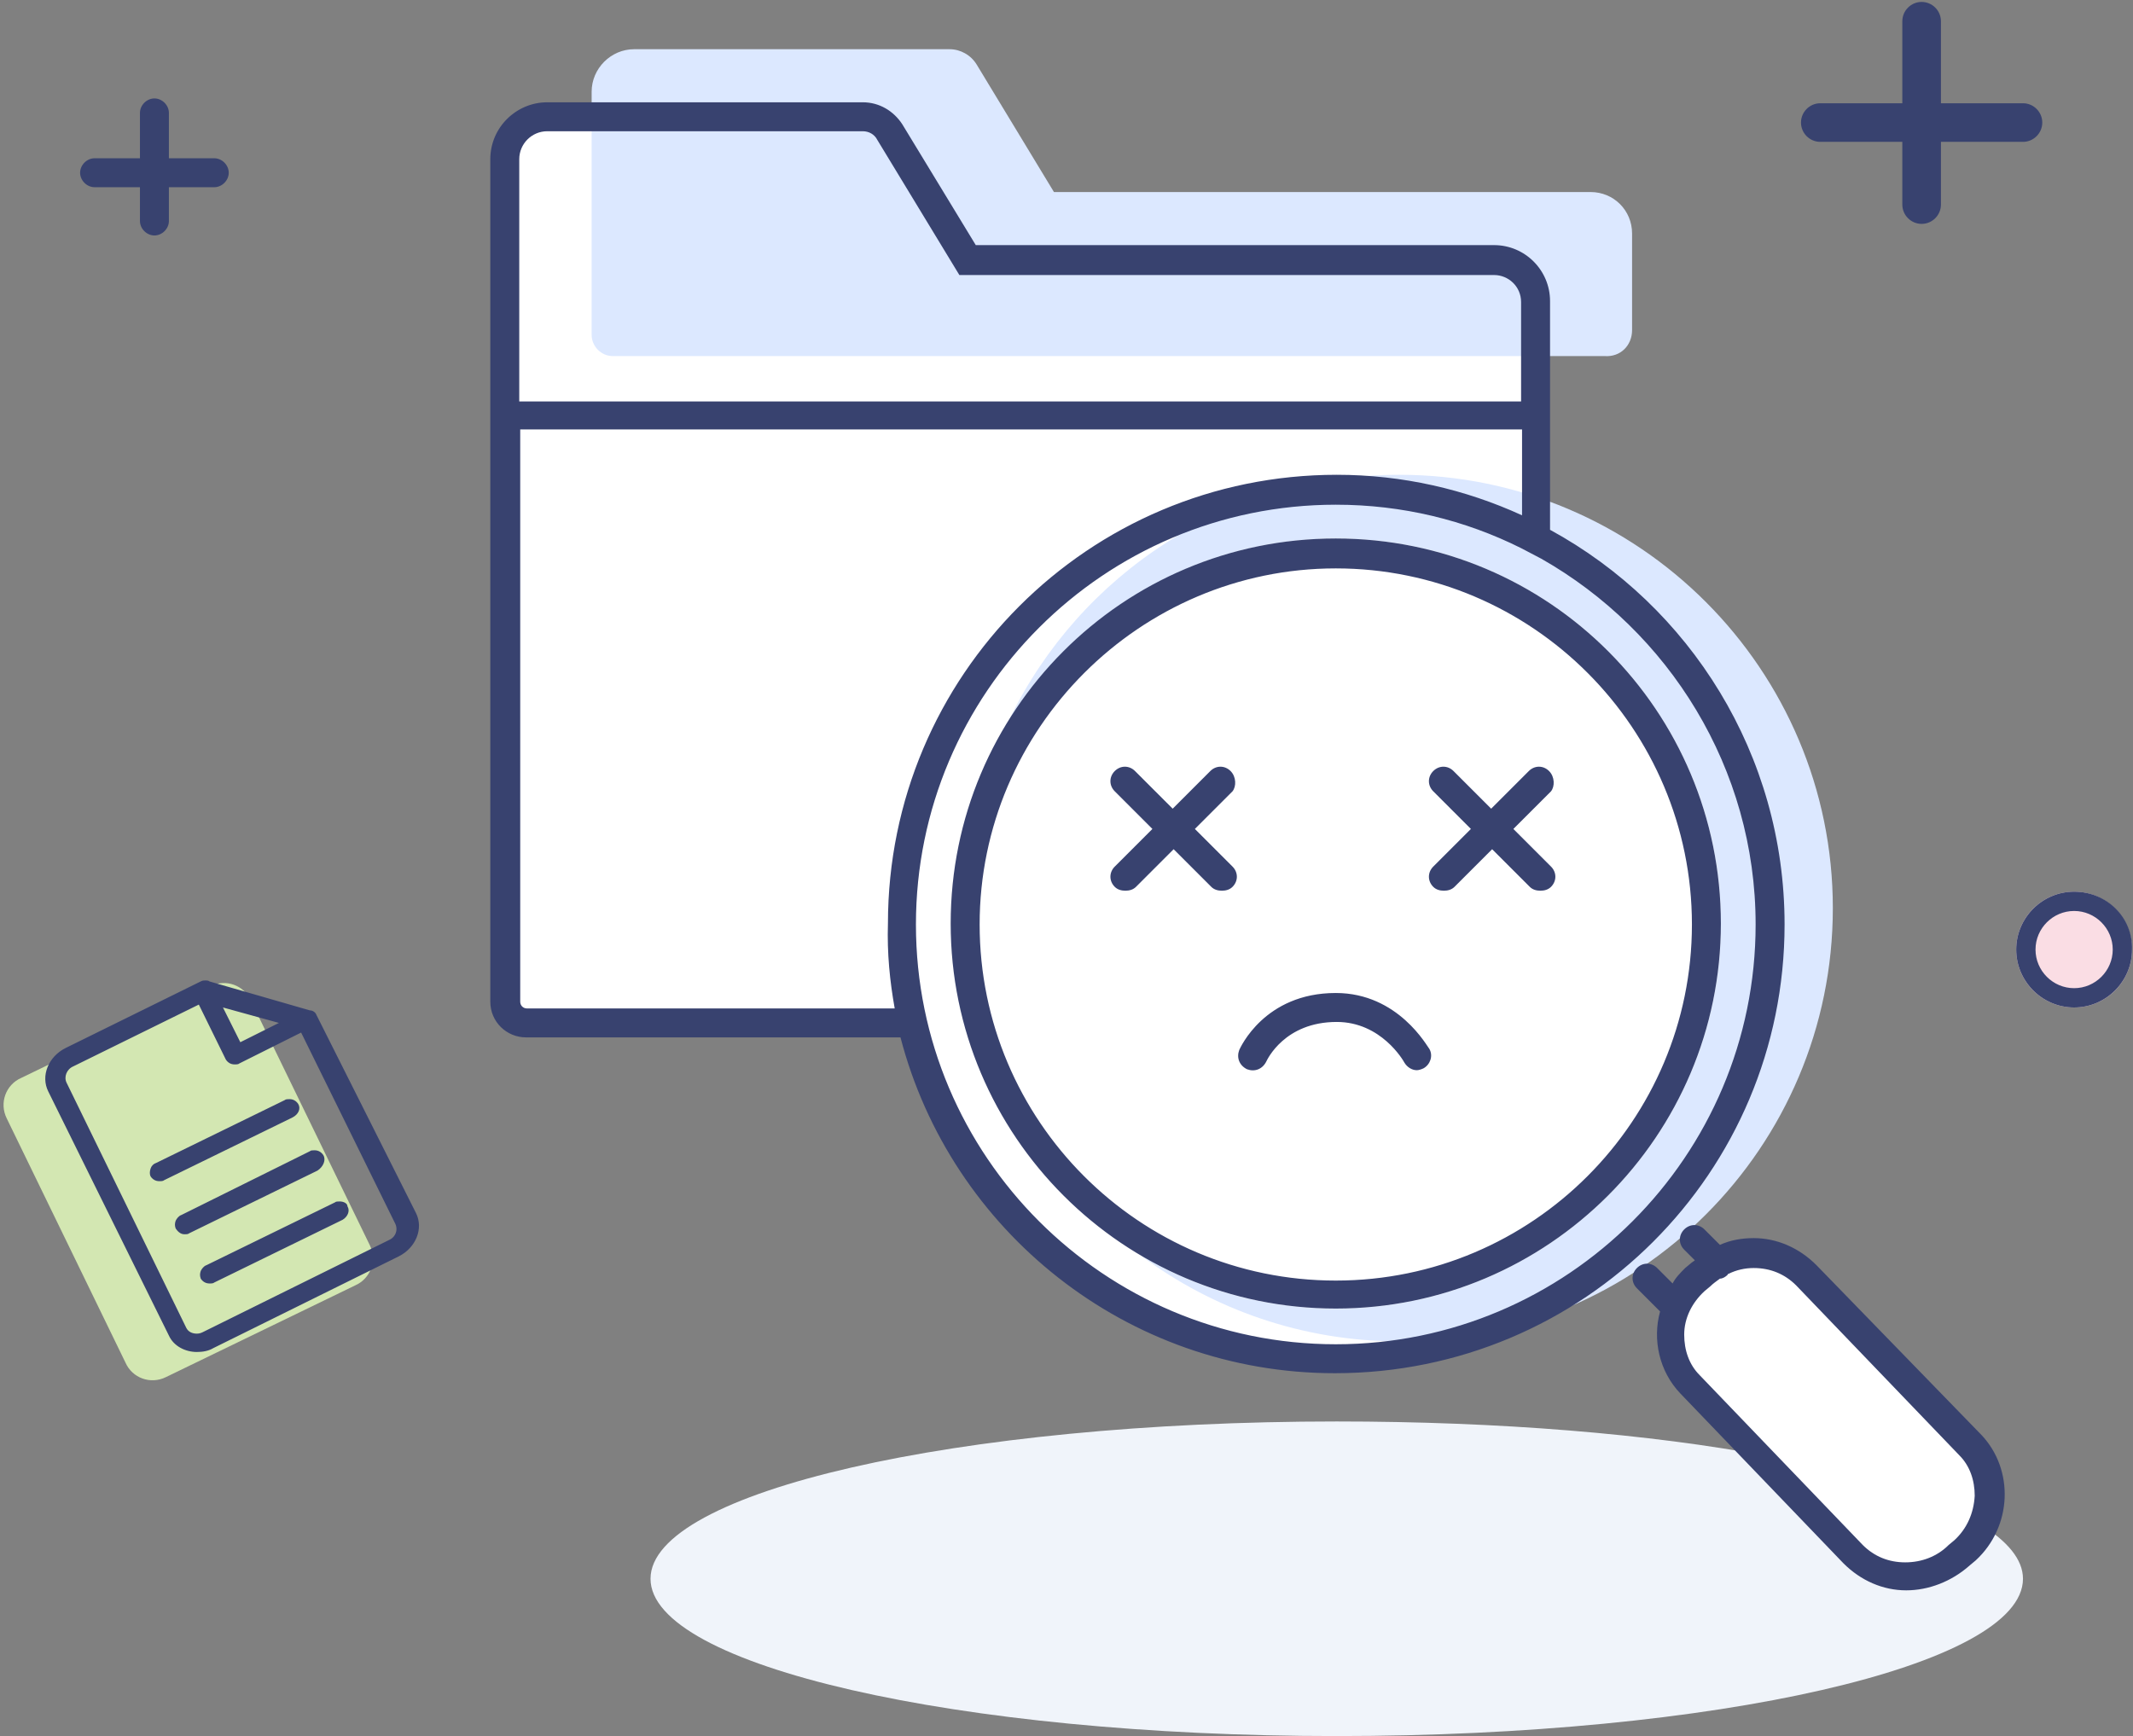
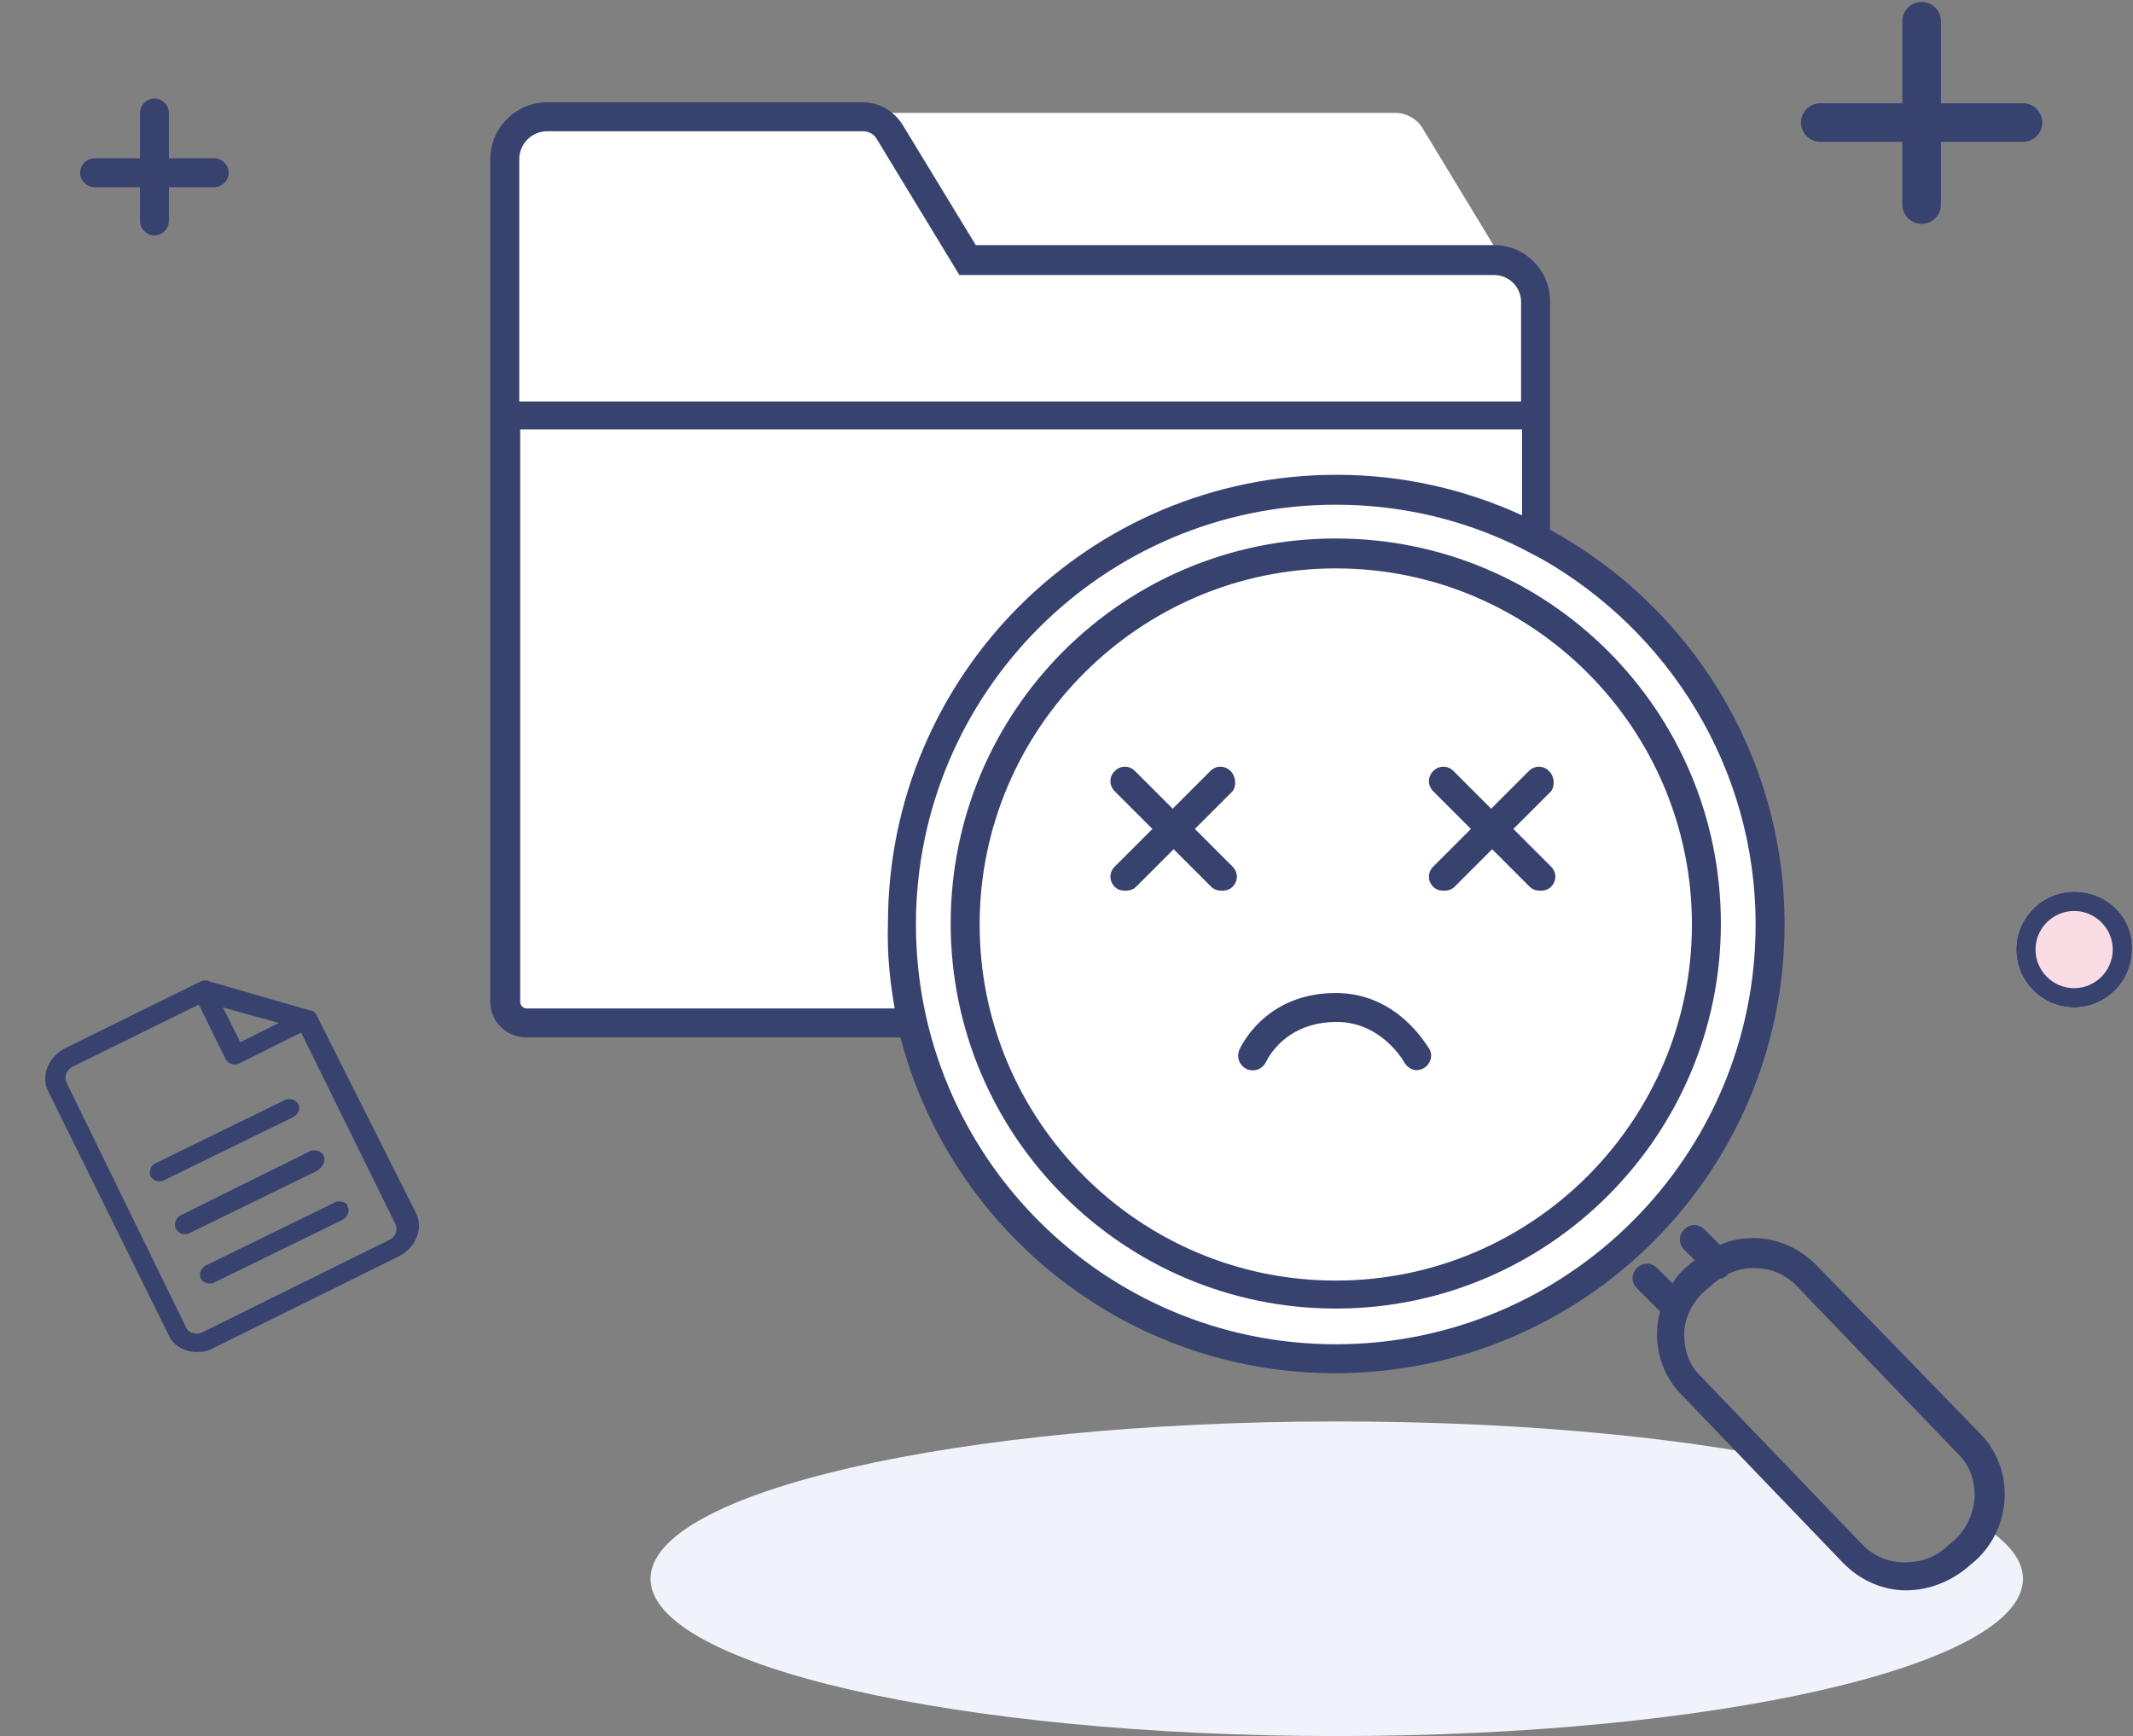
<svg xmlns="http://www.w3.org/2000/svg" version="1.1" id="Capa_1" x="0px" y="0px" viewBox="0 0 221 179.9" style="enable-background:new 0 0 221 179.9;" xml:space="preserve">
  <rect x="0" y="0" width="221" height="179.9" fill="#808080" stroke="none" />
  <style type="text/css">
	.st0{fill:#FFFFFF;}
	.st1{fill:#F0F4FA;}
	.st2{fill:#DCE8FF;}
	.st3{fill:#FADDE4;}
	.st4{fill:#D3E7B2;}
	.st5{fill:#38426F;}
</style>
  <circle class="st0" cx="138.1" cy="95.8" r="45.6" />
-   <path class="st0" d="M193.5,161l-18-18.3c-2.8-2.8-2.6-7.4,0.4-10.2h0c2.9-2.7,7.3-2.6,9.9,0.1l18,18.3c2.8,2.8,2.6,7.4-0.4,10.2  l0,0C200.5,163.8,196.1,163.7,193.5,161z" />
  <path class="st1" d="M205.1,157.9c0,0.1-4.9,5.6-7.7,5.7c-6.3,0.2-12.7-11.1-13.9-12.1c-0.2-0.2-0.3-0.4-0.3-0.6  c-12.2-2.3-27.8-3.6-44.7-3.6c-39.3,0-71.1,7.3-71.1,16.3s31.8,16.3,71.1,16.3s71.1-7.3,71.1-16.3  C209.6,161.6,208,159.7,205.1,157.9z" />
-   <path class="st0" d="M159.7,103.8v-73c0-2.4-1.9-4.3-4.3-4.3H99.8l-8-13.2c-0.6-1-1.7-1.6-2.8-1.6H56.3c-2.4,0-4.4,2-4.4,4.4v10.4  v77.8c0,1.2,1,2.2,2.2,2.2h102.8C158.5,106.6,159.7,105.4,159.7,103.8z" />
-   <path class="st2" d="M169.1,34.2v-10c0-2.4-1.9-4.3-4.3-4.3h-55.6l-8-13.2c-0.6-1-1.7-1.6-2.8-1.6H65.7c-2.4,0-4.4,2-4.4,4.4v10.4  v14.8c0,1.2,1,2.2,2.2,2.2h102.8C167.9,37,169.1,35.8,169.1,34.2z M169.1,34.2v-10c0-2.4-1.9-4.3-4.3-4.3h-55.6l-8-13.2  c-0.6-1-1.7-1.6-2.8-1.6H65.7c-2.4,0-4.4,2-4.4,4.4v10.4v14.8c0,1.2,1,2.2,2.2,2.2h102.8C167.9,37,169.1,35.8,169.1,34.2z   M169.1,34.2v-10c0-2.4-1.9-4.3-4.3-4.3h-55.6l-8-13.2c-0.6-1-1.7-1.6-2.8-1.6H65.7c-2.4,0-4.4,2-4.4,4.4v10.4v14.8  c0,1.2,1,2.2,2.2,2.2h102.8C167.9,37,169.1,35.8,169.1,34.2z M145,49.2c-17.8,0-33.1,10.3-40.4,25.3c7.1-11.2,19.6-18.7,33.8-18.7  c22.1,0,39.9,17.9,39.9,39.9s-17.9,39.9-39.9,39.9c-7.4,0-14.3-2-20.2-5.5c7.5,5.6,16.8,8.9,26.8,8.9c24.8,0,44.9-20.1,44.9-44.9  C189.9,69.4,169.8,49.2,145,49.2z" />
+   <path class="st0" d="M159.7,103.8v-73c0-2.4-1.9-4.3-4.3-4.3l-8-13.2c-0.6-1-1.7-1.6-2.8-1.6H56.3c-2.4,0-4.4,2-4.4,4.4v10.4  v77.8c0,1.2,1,2.2,2.2,2.2h102.8C158.5,106.6,159.7,105.4,159.7,103.8z" />
  <circle class="st3" cx="214.9" cy="98.4" r="6" />
-   <path class="st4" d="M36.8,133.2l-19.6,9.5c-1.6,0.8-3.5,0.1-4.2-1.5L0.7,115.9c-0.8-1.6-0.1-3.5,1.5-4.2l19.6-9.5  c1.6-0.8,3.5-0.1,4.2,1.5L38.3,129C39.1,130.6,38.4,132.5,36.8,133.2z" />
  <path class="st5" d="M33.5,119.7c-0.2-0.3-0.5-0.5-0.9-0.5c-0.2,0-0.4,0-0.5,0.1l-13.3,6.6c-0.3,0.1-0.5,0.4-0.6,0.6  c-0.1,0.3-0.1,0.5,0,0.8c0.2,0.3,0.5,0.6,0.9,0.6c0.2,0,0.4,0,0.5-0.1l13.3-6.5C33.5,120.9,33.8,120.2,33.5,119.7z M32.8,105.2  c-0.1-0.3-0.4-0.5-0.7-0.5l-10.4-3c-0.1-0.1-0.3-0.1-0.4-0.1c-0.2,0-0.3,0-0.5,0.1l-14,6.9c-1.8,0.9-2.6,2.9-1.8,4.5l12.5,25.3  c0.5,1.1,1.7,1.7,2.9,1.7c0.6,0,1.2-0.1,1.7-0.4l19.2-9.5c1.8-0.9,2.6-2.9,1.8-4.5L32.8,105.2z M28.9,106l-4,2l-1.8-3.6L28.9,106z   M40.3,128.5L21.1,138c-0.2,0.1-0.4,0.2-0.7,0.2c-0.5,0-0.9-0.2-1.1-0.6L6.9,112.2c-0.3-0.6,0-1.4,0.7-1.7l13-6.4l2.8,5.7  c0.2,0.3,0.5,0.5,0.9,0.5c0.2,0,0.4,0,0.5-0.1l6.4-3.2l9.7,19.7C41.3,127.4,41,128.2,40.3,128.5z M9.8,19.4h4.7v3.5  c0,0.8,0.7,1.5,1.5,1.5c0.8,0,1.5-0.7,1.5-1.5v-3.5h4.7c0.8,0,1.5-0.7,1.5-1.5s-0.7-1.5-1.5-1.5h-4.7v-4.7c0-0.8-0.7-1.5-1.5-1.5  c-0.8,0-1.5,0.7-1.5,1.5v4.7H9.8c-0.8,0-1.5,0.7-1.5,1.5S9,19.4,9.8,19.4z M35.2,124.5c-0.2,0-0.4,0-0.5,0.1l-13.3,6.5  c-0.3,0.1-0.5,0.4-0.6,0.6c-0.1,0.3-0.1,0.5,0,0.8c0.2,0.3,0.5,0.5,0.9,0.5c0.2,0,0.4,0,0.5-0.1l13.3-6.5c0.5-0.3,0.8-0.9,0.5-1.4  C36,124.7,35.6,124.5,35.2,124.5z M188.6,14.7h8.5v6.5c0,1.1,0.9,2,2,2s2-0.9,2-2v-6.5h8.5c1.1,0,2-0.9,2-2s-0.9-2-2-2h-8.5V2.2  c0-1.1-0.9-2-2-2s-2,0.9-2,2v8.5h-8.5c-1.1,0-2,0.9-2,2S187.5,14.7,188.6,14.7z M30.9,114.4c-0.2-0.3-0.5-0.5-0.9-0.5  c-0.2,0-0.4,0-0.5,0.1l-13.3,6.5c-0.3,0.1-0.5,0.3-0.6,0.6c-0.1,0.3-0.1,0.6,0,0.8c0.2,0.3,0.5,0.5,0.9,0.5c0.2,0,0.4,0,0.5-0.1  l13.3-6.5C30.9,115.5,31.2,114.9,30.9,114.4z M188.2,131.1c-1.8-1.8-4.1-2.8-6.5-2.8c-1.2,0-2.4,0.2-3.5,0.7l-1.6-1.6  c-0.6-0.6-1.5-0.6-2.1,0s-0.6,1.5,0,2.1l1.1,1.1c-0.1,0.1-0.3,0.2-0.4,0.3l-0.6,0.5c-0.5,0.5-1,1-1.3,1.6l-1.6-1.6  c-0.6-0.6-1.5-0.6-2.1,0s-0.6,1.5,0,2.1l2.4,2.4c-0.8,2.9-0.1,6.2,2.1,8.5L191,162c1.8,1.8,4.1,2.8,6.5,2.8c2.3,0,4.7-0.9,6.6-2.6  l0.6-0.5c3.8-3.5,4-9.4,0.6-13L188.2,131.1z M202.5,159.6l-0.6,0.5c-1.2,1.2-2.8,1.8-4.5,1.8s-3.2-0.6-4.4-1.8l-16.9-17.6  c-1.1-1.1-1.6-2.6-1.6-4.2c0-1.7,0.8-3.3,2.1-4.5l0.6-0.5c0.3-0.3,0.6-0.5,1-0.8c0.3,0,0.6-0.2,0.8-0.4c0,0,0-0.1,0.1-0.1  c0.8-0.4,1.7-0.6,2.6-0.6c1.7,0,3.2,0.6,4.4,1.8l16.9,17.6c1.1,1.1,1.6,2.6,1.6,4.2C204.5,156.8,203.8,158.4,202.5,159.6z   M127.5,79.9c-0.6-0.6-1.5-0.6-2.1,0l-3.9,3.9l-3.9-3.9c-0.6-0.6-1.5-0.6-2.1,0s-0.6,1.5,0,2.1l3.9,3.9l-3.9,3.9  c-0.6,0.6-0.6,1.5,0,2.1c0.3,0.3,0.7,0.4,1.1,0.4s0.8-0.1,1.1-0.4l3.9-3.9l3.9,3.9c0.3,0.3,0.7,0.4,1.1,0.4s0.8-0.1,1.1-0.4  c0.6-0.6,0.6-1.5,0-2.1l-3.9-3.9l3.9-3.9C128.1,81.5,128.1,80.5,127.5,79.9z M214.9,92.4c-3.3,0-6,2.7-6,6s2.7,6,6,6s6-2.7,6-6  C221,95.1,218.3,92.4,214.9,92.4z M214.9,102.4c-2.2,0-4-1.8-4-4s1.8-4,4-4s4,1.8,4,4S217.1,102.4,214.9,102.4z M184.9,95.8  c0-17.6-9.8-33-24.3-40.9V31.2c0-3.2-2.6-5.8-5.8-5.8h-53.7l-7.6-12.5c-0.9-1.4-2.4-2.3-4.1-2.3H56.7c-3.2,0-5.9,2.6-5.9,5.9v87.3  c0,2.1,1.7,3.7,3.7,3.7h38.8c5.2,20,23.4,34.8,45,34.8C164.1,142.3,184.9,121.5,184.9,95.8z M53.8,16.5c0-1.6,1.3-2.9,2.9-2.9h32.7  c0.6,0,1.2,0.3,1.5,0.9l8.5,14h55.4c1.5,0,2.8,1.2,2.8,2.8v10.3H53.8V16.5z M92.7,104.5H54.6c-0.4,0-0.7-0.3-0.7-0.7V44.5h103.8v8.9  c-5.9-2.7-12.4-4.2-19.2-4.2C112.8,49.2,92,70,92,95.7C91.9,98.8,92.2,101.7,92.7,104.5z M138.4,139.3c-24,0-43.5-19.5-43.5-43.5  s19.5-43.5,43.5-43.5c6.9,0,13.4,1.6,19.2,4.5l2.1,1.1c13.2,7.5,22.2,21.7,22.2,37.9C181.9,119.8,162.4,139.3,138.4,139.3z   M138.4,102.9c-7.4,0-9.9,5.7-10,5.9c-0.3,0.8,0,1.6,0.8,2c0.8,0.3,1.6,0,2-0.8c0.1-0.2,1.9-4.1,7.3-4.1c4.6,0,6.9,4,7,4.2  c0.3,0.5,0.8,0.8,1.3,0.8c0.2,0,0.5-0.1,0.7-0.2c0.7-0.4,1-1.3,0.6-2C147.9,108.5,144.9,102.9,138.4,102.9z M138.4,55.8  c-22.1,0-39.9,17.9-39.9,39.9s17.9,39.9,39.9,39.9s39.9-17.9,39.9-39.9S160.5,55.8,138.4,55.8z M138.4,132.7  c-20.4,0-36.9-16.6-36.9-36.9s16.6-36.9,36.9-36.9c20.4,0,36.9,16.6,36.9,36.9S158.8,132.7,138.4,132.7z M160.5,79.9  c-0.6-0.6-1.5-0.6-2.1,0l-3.9,3.9l-3.9-3.9c-0.6-0.6-1.5-0.6-2.1,0s-0.6,1.5,0,2.1l3.9,3.9l-3.9,3.9c-0.6,0.6-0.6,1.5,0,2.1  c0.3,0.3,0.7,0.4,1.1,0.4s0.8-0.1,1.1-0.4l3.9-3.9l3.9,3.9c0.3,0.3,0.7,0.4,1.1,0.4s0.8-0.1,1.1-0.4c0.6-0.6,0.6-1.5,0-2.1l-3.9-3.9  l3.9-3.9C161.1,81.5,161.1,80.5,160.5,79.9z" />
</svg>